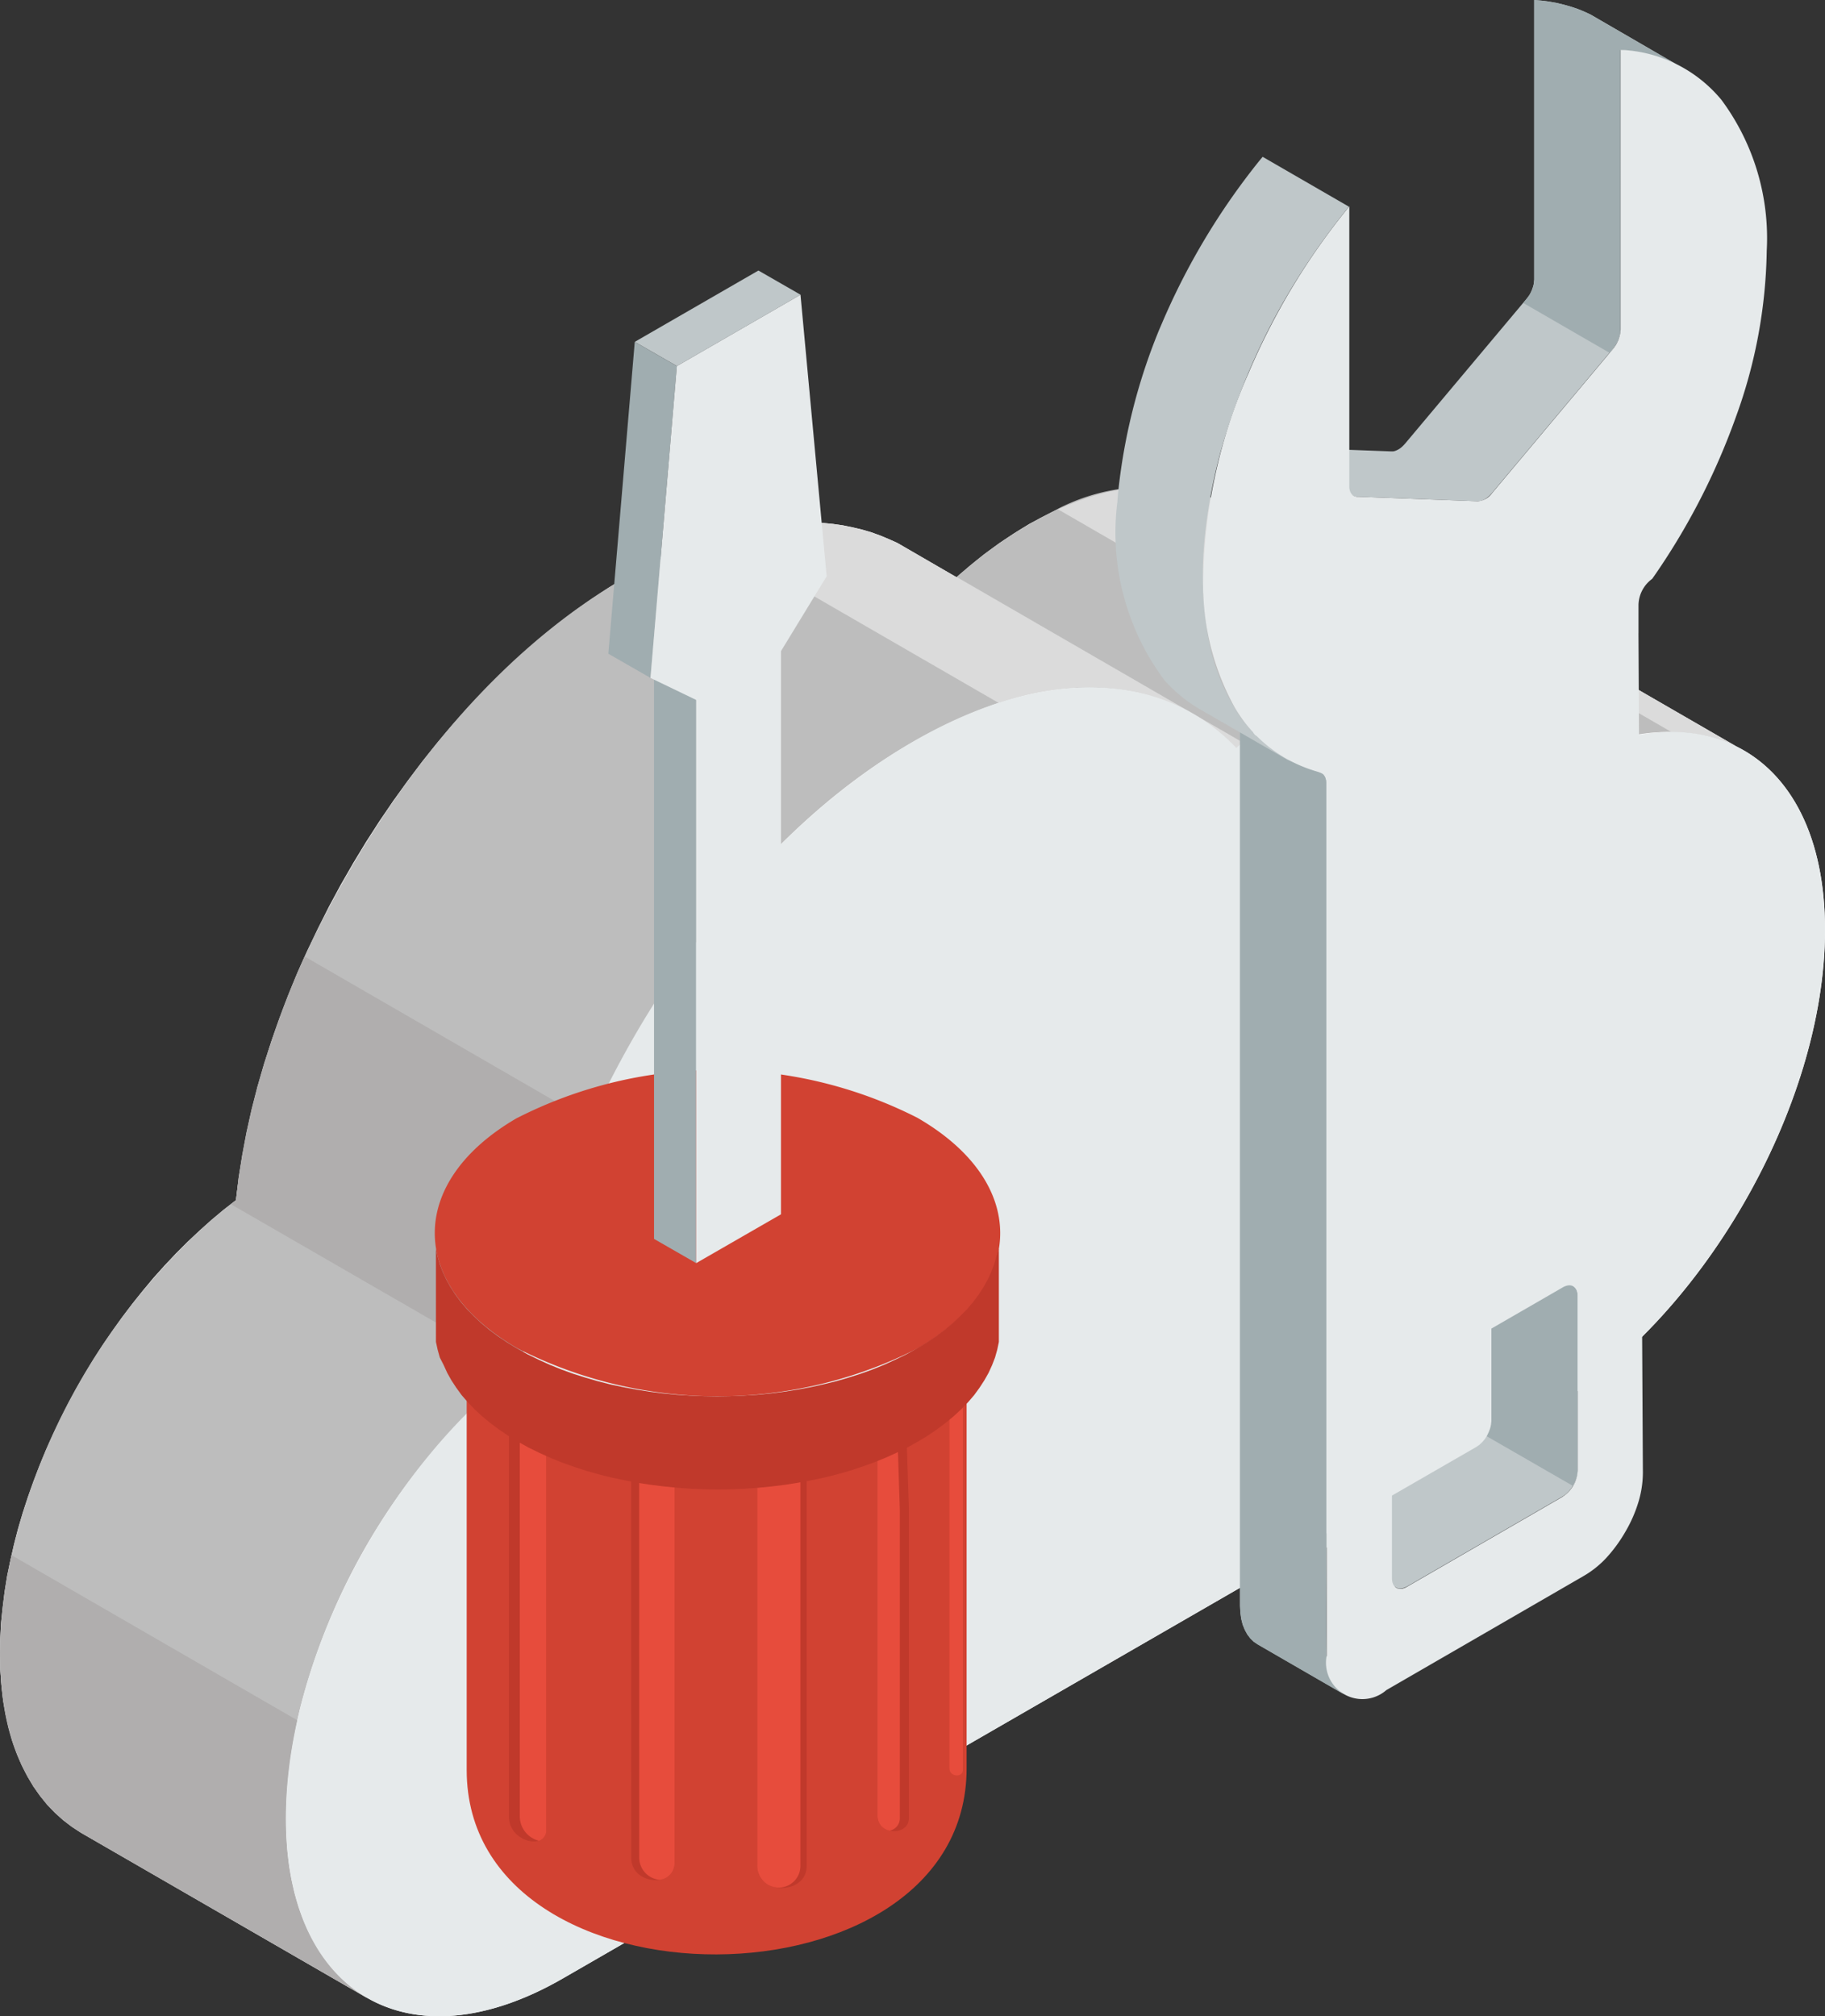
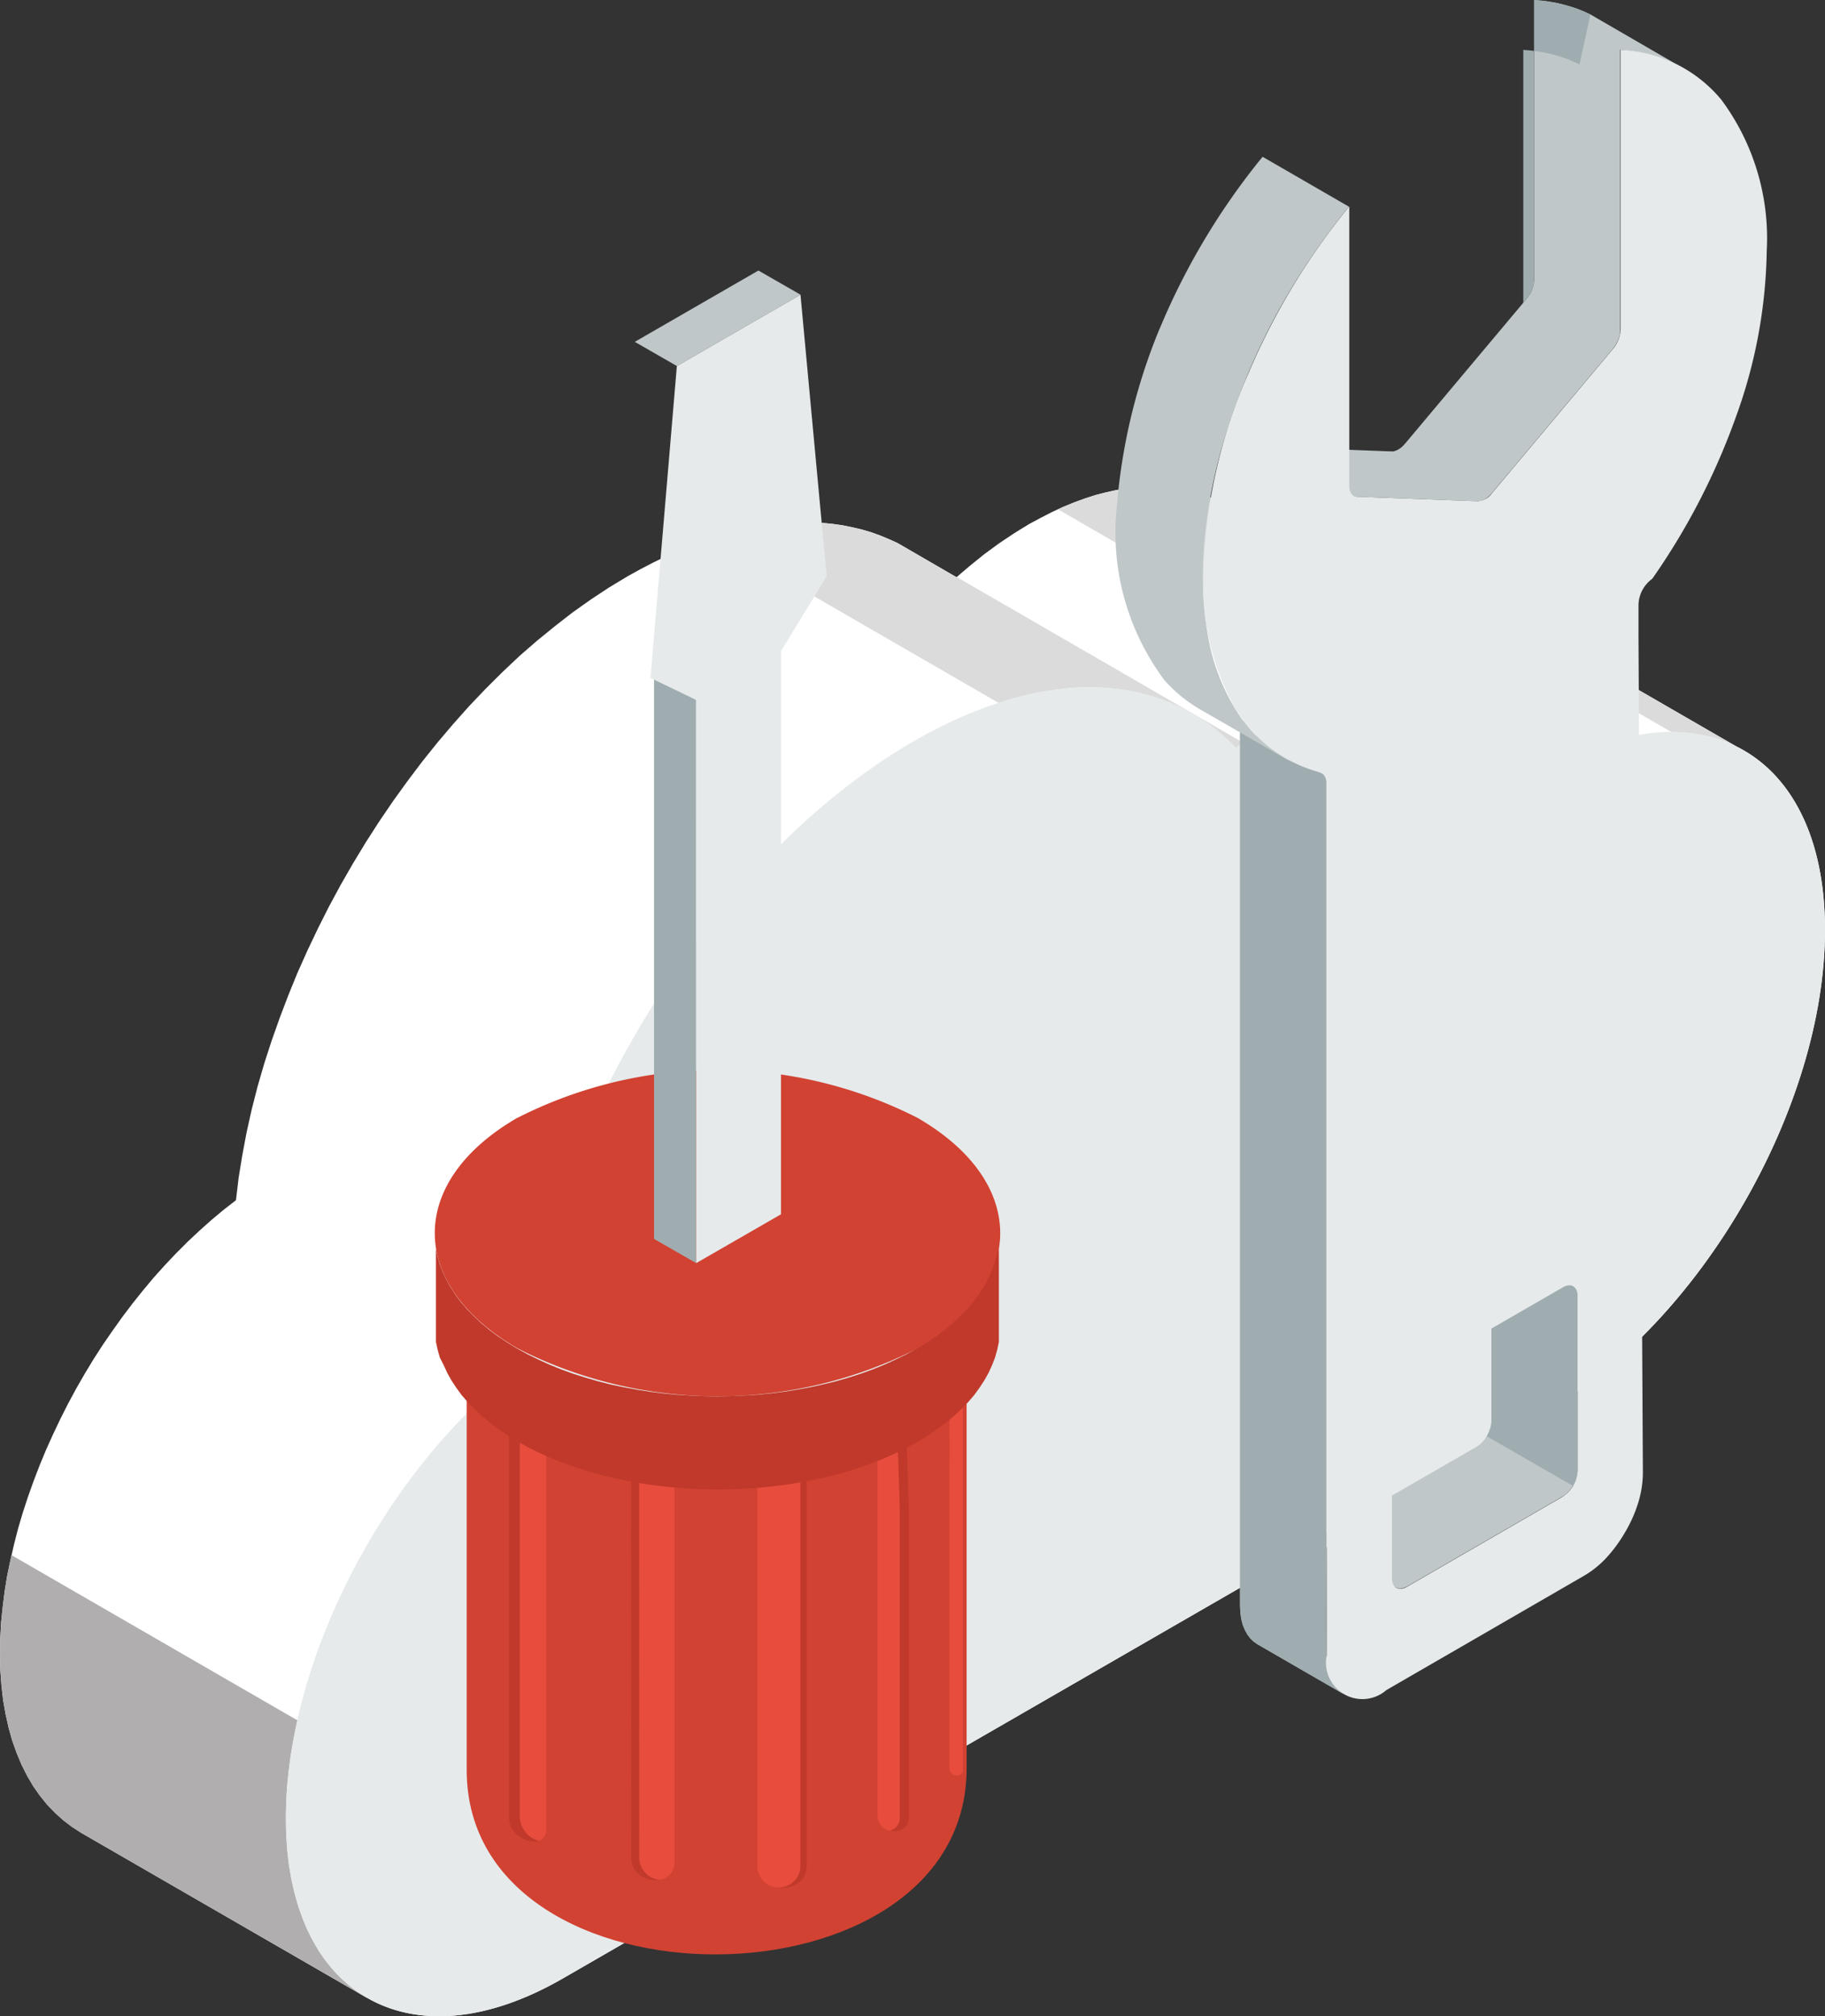
<svg xmlns="http://www.w3.org/2000/svg" width="67.901" height="75" viewBox="0 0 67.901 75">
  <rect x="0" y="0" width="67.901" height="75" fill="#333333" stroke="none" />
  <defs>
    <clipPath id="clip-path">
      <rect id="長方形_2105" data-name="長方形 2105" width="67.901" height="75" fill="none" />
    </clipPath>
  </defs>
  <g id="ca-top_icon05" transform="translate(0 0)">
    <g id="グループ_3801" data-name="グループ 3801" transform="translate(0 0)" clip-path="url(#clip-path)">
      <path id="パス_14397" data-name="パス 14397" d="M53.954,15.633,64.59,21.777c2.042,1,3.316,3.379,3.312,6.836,0,6.581-4.624,14.578-10.318,17.863L20.946,67.607c-2.849,1.646-5.426,1.8-7.295.72l-.009,0L3.015,62.19l-.338-.22-.324-.246-.306-.275-.287-.3-.272-.333-.249-.354-.224-.381-.208-.411-.182-.432-.166-.463-.136-.484-.115-.511-.093-.53L.052,56.69.01,56.113,0,55.5l.01-.562.03-.568L.1,53.8l.072-.578.093-.583.123-.583.133-.59.151-.587.173-.587.193-.59.208-.583.224-.584.241-.583.258-.572.272-.574.287-.568.3-.556.317-.553.327-.541.345-.536.359-.521.366-.514.378-.5.391-.489.4-.48.411-.457.423-.448.432-.432.438-.411.448-.4.453-.379.463-.359.1-.84.136-.837.16-.849.188-.844.218-.853.246-.85.275-.849.3-.849.321-.843.342-.84.372-.832.394-.828.412-.817.436-.807.46-.8.477-.786.5-.777.514-.754.532-.738.547-.725.568-.708.583-.687.595-.668.608-.638.624-.621.635-.6.653-.568.662-.539.665-.517.683-.484.687-.453.7-.421.463-.255.459-.239.457-.224.454-.2.447-.187.442-.166.438-.152.433-.133.426-.117.429-.094.414-.082.412-.063.406-.048.4-.025.394-.009.385,0,.381.022.375.037.363.051.36.073.354.084.344.1.333.12.329.136.321.145,2.2,1.274.128-.114.179-.151.176-.151.181-.146.179-.145.181-.146.182-.134.187-.136.182-.134.188-.127.188-.125.188-.124.191-.12.188-.114.191-.117.423-.227.417-.214.417-.193.406-.167.4-.145.4-.13.391-.1.385-.084.378-.067.37-.042.365-.027h.36l.348.015.339.037.332.052.324.072.317.094.3.117.3.13L49.9,15.305l.037-.01.445-.088.444-.063.433-.037.415,0,.411.025.4.048.388.072.372.1.357.13Z" transform="translate(0 5.983)" fill="#fff" fill-rule="evenodd" />
-       <path id="パス_14398" data-name="パス 14398" d="M58.69,22.083l-6.425-3.712-.093.016-.387.088a13.493,13.493,0,0,0-5.435,3.052l-.178.155L46,21.84l-3.52-2.03-.14-.037a9.78,9.78,0,0,0-4.748.255l-.432.134c-6.941,2.375-12.111,9.1-15.088,15.354l-.369.832a30.667,30.667,0,0,0-2.287,8.457l-.463.359a23.975,23.975,0,0,0-7.8,12.443l-.133.584c-.653,3.3-.751,7.251,1.966,9.678l.324.245.338.215L3.013,62.19C-.373,60.039-.31,55.547.385,52.053l.133-.589A24.06,24.06,0,0,1,7.86,39.4l.453-.381.463-.359a30.826,30.826,0,0,1,2.656-9.282c3.034-6.379,8.179-13,15.087-15.36a9.028,9.028,0,0,1,6.862.2l2.2,1.274.128-.114.179-.151.176-.151a15.754,15.754,0,0,1,3.067-2.009A7.254,7.254,0,0,1,44.97,12.5l.3.13L49.9,15.305l.037-.01.445-.088a5.975,5.975,0,0,1,3.218.275l.35.151,10.637,6.144-.344-.157a6.631,6.631,0,0,0-4.6.079l-.475.176Z" transform="translate(0.002 5.983)" fill="#bdbdbd" fill-rule="evenodd" />
-       <path id="パス_14399" data-name="パス 14399" d="M19.131,29.961,8.494,23.816l-.272.614-.344.84-.321.843-.3.849-.275.849-.246.849-.22.855-.187.843-.16.849-.13.838-.1.84-.188.145,10.637,6.138.188-.14.1-.838.13-.844.161-.843.191-.849.215-.849.244-.849L17.9,33.1l.3-.843.321-.846.345-.843Z" transform="translate(2.84 11.763)" fill="#b0aeae" fill-rule="evenodd" />
      <path id="パス_14400" data-name="パス 14400" d="M11.062,44.865.426,38.721l-.04.19-.121.583-.094.583L.1,40.654l-.058.578L.009,41.8,0,42.362l.009.61.042.577.063.563.094.53.114.511.136.484.167.463.182.432.208.411.224.381.249.354.266.333.293.3.306.275.323.246.339.218L13.65,55.185l-.338-.214-.323-.245-.308-.275-.285-.3-.27-.329-.249-.354-.224-.387-.209-.4-.182-.438-.161-.457-.14-.486-.115-.509-.094-.538-.063-.556-.04-.583-.01-.6.01-.562.031-.574.057-.574.072-.578.1-.583.117-.587Z" transform="translate(0 19.125)" fill="#b0aeae" fill-rule="evenodd" />
      <path id="パス_14401" data-name="パス 14401" d="M34.513,14.119l.12-.006.411.027.4.048.388.07.372.106.359.13.348.151,10.637,6.143-.344-.155-.363-.125-.37-.1-.39-.072-.4-.054-.408-.019h-.124Z" transform="translate(17.046 6.971)" fill="#dbdbdb" fill-rule="evenodd" />
      <path id="パス_14402" data-name="パス 14402" d="M37.465,21.19l-.057.051-.176.157-3.52-2.03-.14-.036-.362-.069-.363-.051-.375-.042-.379-.021-.385-.006-.4.01-.4.03-.408.048-.409.063-.417.078-.423.1-.432.117-.432.133h0L17.75,13.577h0l.433-.134.432-.115.423-.094.415-.082.411-.063.406-.048.4-.025.4-.01.385,0,.379.022.375.036.365.052.36.073.354.082.344.1.332.12.329.136.323.145,2.2,1.276.009-.01Z" transform="translate(8.767 6.424)" fill="#dbdbdb" fill-rule="evenodd" />
      <path id="パス_14403" data-name="パス 14403" d="M41.909,19.907l1.494-.863c-3.717-2.145-7.428-4.271-11.148-6.413l-.3-.13-.3-.117-.317-.094-.326-.072-.332-.052-.338-.037L30,12.113h-.362l-.363.027-.372.042-.376.067-.385.084-.391.1-.4.13-.4.145-.406.167-.194.088,10.637,6.144.194-.088.4-.173.4-.145.4-.125.393-.1.384-.088.093-.016Z" transform="translate(13.013 5.983)" fill="#dbdbdb" fill-rule="evenodd" />
      <path id="パス_14404" data-name="パス 14404" d="M17.429,65.578c-5.7,3.291-10.315.621-10.309-5.961,0-5.976,3.811-13.121,8.778-16.842.928-8.887,7.105-18.9,14.583-23.215,4.957-2.858,9.338-2.558,12,.249a16.787,16.787,0,0,1,2.937-2.183c4.53-2.613,8.372-1.457,9.757,2.426,5.179-2.353,9.214.381,9.208,6.53,0,6.581-4.622,14.578-10.318,17.864Z" transform="translate(3.517 8.012)" fill="#e6eaeb" fill-rule="evenodd" />
      <path id="パス_14405" data-name="パス 14405" d="M30.223,33.32v16c0,9.182-18.6,9.255-18.6.066V33.32l.054.257.073.258.094.252.118.251.14.249.16.245.179.243.206.236.226.235.245.224.266.223.29.217.308.208.33.2.353.19.362.179.372.169.385.154.391.14.4.13.409.12.421.1.421.1.435.078.433.069.442.057.444.042.447.031.445.018.45.007.447-.007.447-.018.445-.031.447-.042.439-.057.438-.069.429-.078.426-.1.418-.1.409-.12.4-.13.4-.14.379-.154.372-.169.362-.179.351-.19.327-.2.312-.208.291-.217.264-.223.246-.224.226-.235.2-.236.185-.243.158-.245.14-.249L30,34.088l.1-.252.072-.258Z" transform="translate(5.741 16.457)" fill="#d14232" fill-rule="evenodd" />
      <path id="パス_14406" data-name="パス 14406" d="M12.675,35.134l.158.111.333.2.353.19.359.179.185.085V50.706c0,.781-1.388.456-1.388-.475Z" transform="translate(6.26 17.353)" fill="#c0392b" fill-rule="evenodd" />
      <path id="パス_14407" data-name="パス 14407" d="M12.945,35.307l.087.052.353.188.36.181.184.085V50.621a.4.4,0,0,1-.269.411.936.936,0,0,1-.714-.886Z" transform="translate(6.394 17.439)" fill="#e74c3c" fill-rule="evenodd" />
      <path id="パス_14408" data-name="パス 14408" d="M15.719,36.244c.073.013.148.028.221.04.127.025.258.049.384.073s.263.042.394.063l.4.049.217.013V51.391c0,.938-1.613.823-1.613-.184Z" transform="translate(7.764 17.902)" fill="#c0392b" fill-rule="evenodd" />
      <path id="パス_14409" data-name="パス 14409" d="M15.919,36.282l.306.057.394.061c.13.016.261.034.4.049l.217.013V51.372a.615.615,0,0,1-.565.63.829.829,0,0,1-.75-.814Z" transform="translate(7.862 17.92)" fill="#e74c3c" fill-rule="evenodd" />
      <path id="パス_14410" data-name="パス 14410" d="M18.859,36.631l.279-.025.438-.055.438-.07.429-.078.255-.057V51.457c0,1.089-1.839,1.089-1.839,0Z" transform="translate(9.315 17.952)" fill="#c0392b" fill-rule="evenodd" />
      <path id="パス_14411" data-name="パス 14411" d="M21.855,35.6l.221-.136c.094-.049.191-.1.285-.151l.279-.16c.087-.049.172-.1.258-.146q.061,1.934.125,3.868V50.332c0,.683-1.17.647-1.17-.082Z" transform="translate(10.794 17.292)" fill="#c0392b" fill-rule="evenodd" />
      <path id="パス_14412" data-name="パス 14412" d="M21.855,35.539l.221-.136c.094-.049.191-.1.285-.151l.206-.115.118,3.676V50.269a.467.467,0,0,1-.379.471.552.552,0,0,1-.451-.553Z" transform="translate(10.794 17.355)" fill="#e74c3c" fill-rule="evenodd" />
      <path id="パス_14413" data-name="パス 14413" d="M23.647,34.653l.158-.245.14-.251.118-.249.082-.221V49.211c0,.273-.5.267-.5-.085Z" transform="translate(11.679 16.638)" fill="#e74c3c" fill-rule="evenodd" />
      <path id="パス_14414" data-name="パス 14414" d="M18.859,36.614l.279-.025.438-.055.438-.07.429-.078.022,0V51.44a.8.8,0,1,1-1.606,0Z" transform="translate(9.315 17.969)" fill="#e74c3c" fill-rule="evenodd" />
      <path id="パス_14415" data-name="パス 14415" d="M13.91,28.42a16.422,16.422,0,0,1,14.873,0c4.11,2.369,4.11,6.215,0,8.584A16.426,16.426,0,0,1,13.91,37c-4.11-2.369-4.107-6.215,0-8.584" transform="translate(5.348 13.158)" fill="#d14232" fill-rule="evenodd" />
      <path id="パス_14416" data-name="パス 14416" d="M31.8,31.095v3.463l-.061.291-.082.29-.109.282-.131.287-.157.278-.179.275-.2.275-.229.266-.255.263-.273.252-.3.249-.324.242-.348.238-.376.226-.388.217-.411.2-.417.188-.433.173-.444.158-.45.148-.463.131-.471.118-.478.1-.489.09-.491.078-.494.061-.5.049-.5.036-.5.021-.5.009-.506-.009-.5-.021-.5-.036-.5-.049-.494-.061-.491-.075-.483-.093-.48-.1-.471-.118-.462-.131-.456-.148-.442-.158-.433-.173-.418-.188-.409-.2-.388-.217-.376-.226-.348-.238-.324-.242-.3-.249-.273-.252-.252-.263-.23-.266-.2-.275-.181-.275-.155-.278-.131-.287L11,35.139l-.081-.29-.063-.291V31.095l.063.29.081.287.111.287.131.282.155.278.181.279.2.27.23.269.252.258.273.257.3.251.324.242.348.233.376.229.388.214.409.2.418.19.433.175.442.16.456.143.462.134.471.12.48.1.483.09.491.078.494.063.5.049.5.031.5.021.506.009.5-.009.5-.021.5-.031.5-.049.494-.063.491-.078.489-.09.478-.106.471-.115.463-.134.45-.143.444-.16.433-.175.417-.19.411-.2.388-.214.376-.229.348-.233.324-.242.3-.251.273-.257.255-.258.229-.269.2-.27.179-.275.157-.282.131-.282.109-.287.082-.287Z" transform="translate(5.364 15.358)" fill="#c0392b" fill-rule="evenodd" />
      <path id="パス_14417" data-name="パス 14417" d="M17.856,38.675l-1.567-.9,0-20.949,1.569.9Z" transform="translate(8.045 8.309)" fill="#a0adb0" fill-rule="evenodd" />
-       <path id="パス_14418" data-name="パス 14418" d="M16.72,21.014l-1.569-.9.983-11.6,1.567.9Z" transform="translate(7.483 4.203)" fill="#a0adb0" fill-rule="evenodd" />
      <path id="パス_14419" data-name="パス 14419" d="M17.377,10.29l-1.567-.9,4.6-2.653,1.567.9Z" transform="translate(7.808 3.326)" fill="#bfc7c9" fill-rule="evenodd" />
      <path id="パス_14420" data-name="パス 14420" d="M17.9,43.36l0-20.949-1.7-.819.981-11.6,4.6-2.653.974,10.472-1.7,2.785,0,8.012V41.544Z" transform="translate(8.002 3.625)" fill="#e6eaeb" fill-rule="evenodd" />
      <path id="パス_14421" data-name="パス 14421" d="M48.652,2.4,45.44.539,45.2.429l-.245-.1L44.7.245,44.442.172,44.177.109,43.906.06,43.627.024,43.346,0V10.4l-.009.085-.012.094-.024.091-.034.1-.04.094-.048.09-.063.091-.066.085-4.5,5.362-.061.067-.061.06-.066.054-.069.045-.067.033-.064.025-.066.015-.066,0-4.45-.167-.073,0-.064-.016-.058-.028L36.6,18.433l.058.03.064.015.073,0,4.452.167.061,0,.064-.016.07-.025.066-.033.069-.045.067-.054.06-.055.063-.07,4.494-5.359.066-.087.058-.09.052-.094.04-.094.034-.094.024-.094.012-.094,0-.085,0,0V1.854l.282.025.278.036.272.049.264.061.258.075.254.085.245.1Zm-6.9,50.457v-6.5l-.01-.124-.034-.1-.052-.078-.066-.058L44.8,47.844l.066.058.052.078.034.1.007.122v6.5l-.007.134-.034.14-.052.139-.066.134-.082.127-.1.115-.1.094-.111.078-5.8,3.354-.115.049-.1.024-.094,0-.082-.033-2.6-1.5c0,1.4-.054,2.9.009,4.283l.036.233.054.214.078.191.094.172.111.148.127.123.143.1-3.209-1.855-.148-.1-.127-.123-.111-.148-.094-.172-.078-.193-.054-.214-.033-.232-.012-.255V27.244l-1.433-.826A5.374,5.374,0,0,1,29.587,25.3a9.168,9.168,0,0,1-1.749-6.636l.016-.233a21.825,21.825,0,0,1,1.539-6.167l.1-.232A25.72,25.72,0,0,1,33.1,6.005l.142-.172,3.209,1.854-.137.172A26.344,26.344,0,0,0,33.9,11.434a24.95,24.95,0,0,0-2.2,5.3,19.365,19.365,0,0,0-.639,3.548,13.59,13.59,0,0,0,.124,3.239,7.732,7.732,0,0,0,1.276,3.218l.5.6,2.489,1.437.045.037.033.04.033.054.019.058.018.069.007.079V57.043L41.2,53.818l.111-.079.106-.1.094-.111.082-.127.066-.136.052-.139.034-.139Zm-3.2-36.363h0l3.215,1.855Z" transform="translate(13.736 0)" fill="#bfc7c9" fill-rule="evenodd" />
-       <path id="パス_14422" data-name="パス 14422" d="M37.938,11.27l3.21,1.855.114-.136.066-.087.058-.09.052-.093.04-.094.034-.094.024-.1.012-.094,0-.085,0,0V1.855l.282.024.278.036.272.049.264.063.257.073.255.085.245.1.239.115L40.435.54,40.2.43l-.245-.1L39.7.246,39.441.173,39.175.11,38.9.061,38.625.025,38.345,0V10.4l-.009.085-.012.094-.024.091-.034.1-.04.094-.048.09-.063.094-.066.082Z" transform="translate(18.738 0)" fill="#a0adb0" fill-rule="evenodd" />
+       <path id="パス_14422" data-name="パス 14422" d="M37.938,11.27V1.855l.282.024.278.036.272.049.264.063.257.073.255.085.245.1.239.115L40.435.54,40.2.43l-.245-.1L39.7.246,39.441.173,39.175.11,38.9.061,38.625.025,38.345,0V10.4l-.009.085-.012.094-.024.091-.034.1-.04.094-.048.09-.063.094-.066.082Z" transform="translate(18.738 0)" fill="#a0adb0" fill-rule="evenodd" />
      <path id="パス_14423" data-name="パス 14423" d="M30.882,18.236V50.725l.013.254.031.233.054.214.078.193.094.172.112.146.127.124.146.1,3.209,1.855-.142-.1-.127-.123-.112-.148-.094-.172-.078-.191-.054-.215-.036-.232-.009-.254V20.1l-.006-.078-.018-.069-.021-.058-.033-.054-.031-.04-.045-.033-1.307-.52ZM43.275,46.268l.012-.016.064-.136.054-.137.033-.14.009-.134V39.2l-.009-.122-.033-.1-.054-.078-.064-.058-3.213-1.854.064.057.054.079.033.1.012.123v6.506l-.012.134-.033.139-.054.139-.064.136-.013.016Z" transform="translate(15.253 9.007)" fill="#a0adb0" fill-rule="evenodd" />
      <path id="パス_14424" data-name="パス 14424" d="M46.164,22.941v-.015l0-1.049a1.235,1.235,0,0,1,.48-.937l.036-.03a25.312,25.312,0,0,0,3.109-6.017,18.81,18.81,0,0,0,1.146-6.177,8.638,8.638,0,0,0-1.682-5.61A5.135,5.135,0,0,0,45.5,1.241v10.4l0,0a1.226,1.226,0,0,1-.291.732l-4.494,5.359a.718.718,0,0,1-.52.3l-4.452-.167c-.2.016-.344-.131-.339-.4l0-10.4a25.563,25.563,0,0,0-3.75,6.2,19.7,19.7,0,0,0-1.682,7.549v0a9.429,9.429,0,0,0,1.146,4.848,5.181,5.181,0,0,0,3.186,2.451c.146.025.249.157.257.373V60.975a1.355,1.355,0,0,0,2.221,1.28L44.1,58.023a3.657,3.657,0,0,0,.86-.68,5.453,5.453,0,0,0,.72-.986,5.079,5.079,0,0,0,.487-1.117,3.81,3.81,0,0,0,.16-1.082q-.085-15.61-.164-31.217M43.348,55.059l-5.8,3.354c-.306.175-.557.031-.557-.324V51.583a1.228,1.228,0,0,1,.557-.962l5.8-3.348c.308-.176.553-.033.553.32v6.5a1.217,1.217,0,0,1-.553.962" transform="translate(14.798 0.613)" fill="#e6eaeb" fill-rule="evenodd" />
    </g>
  </g>
</svg>